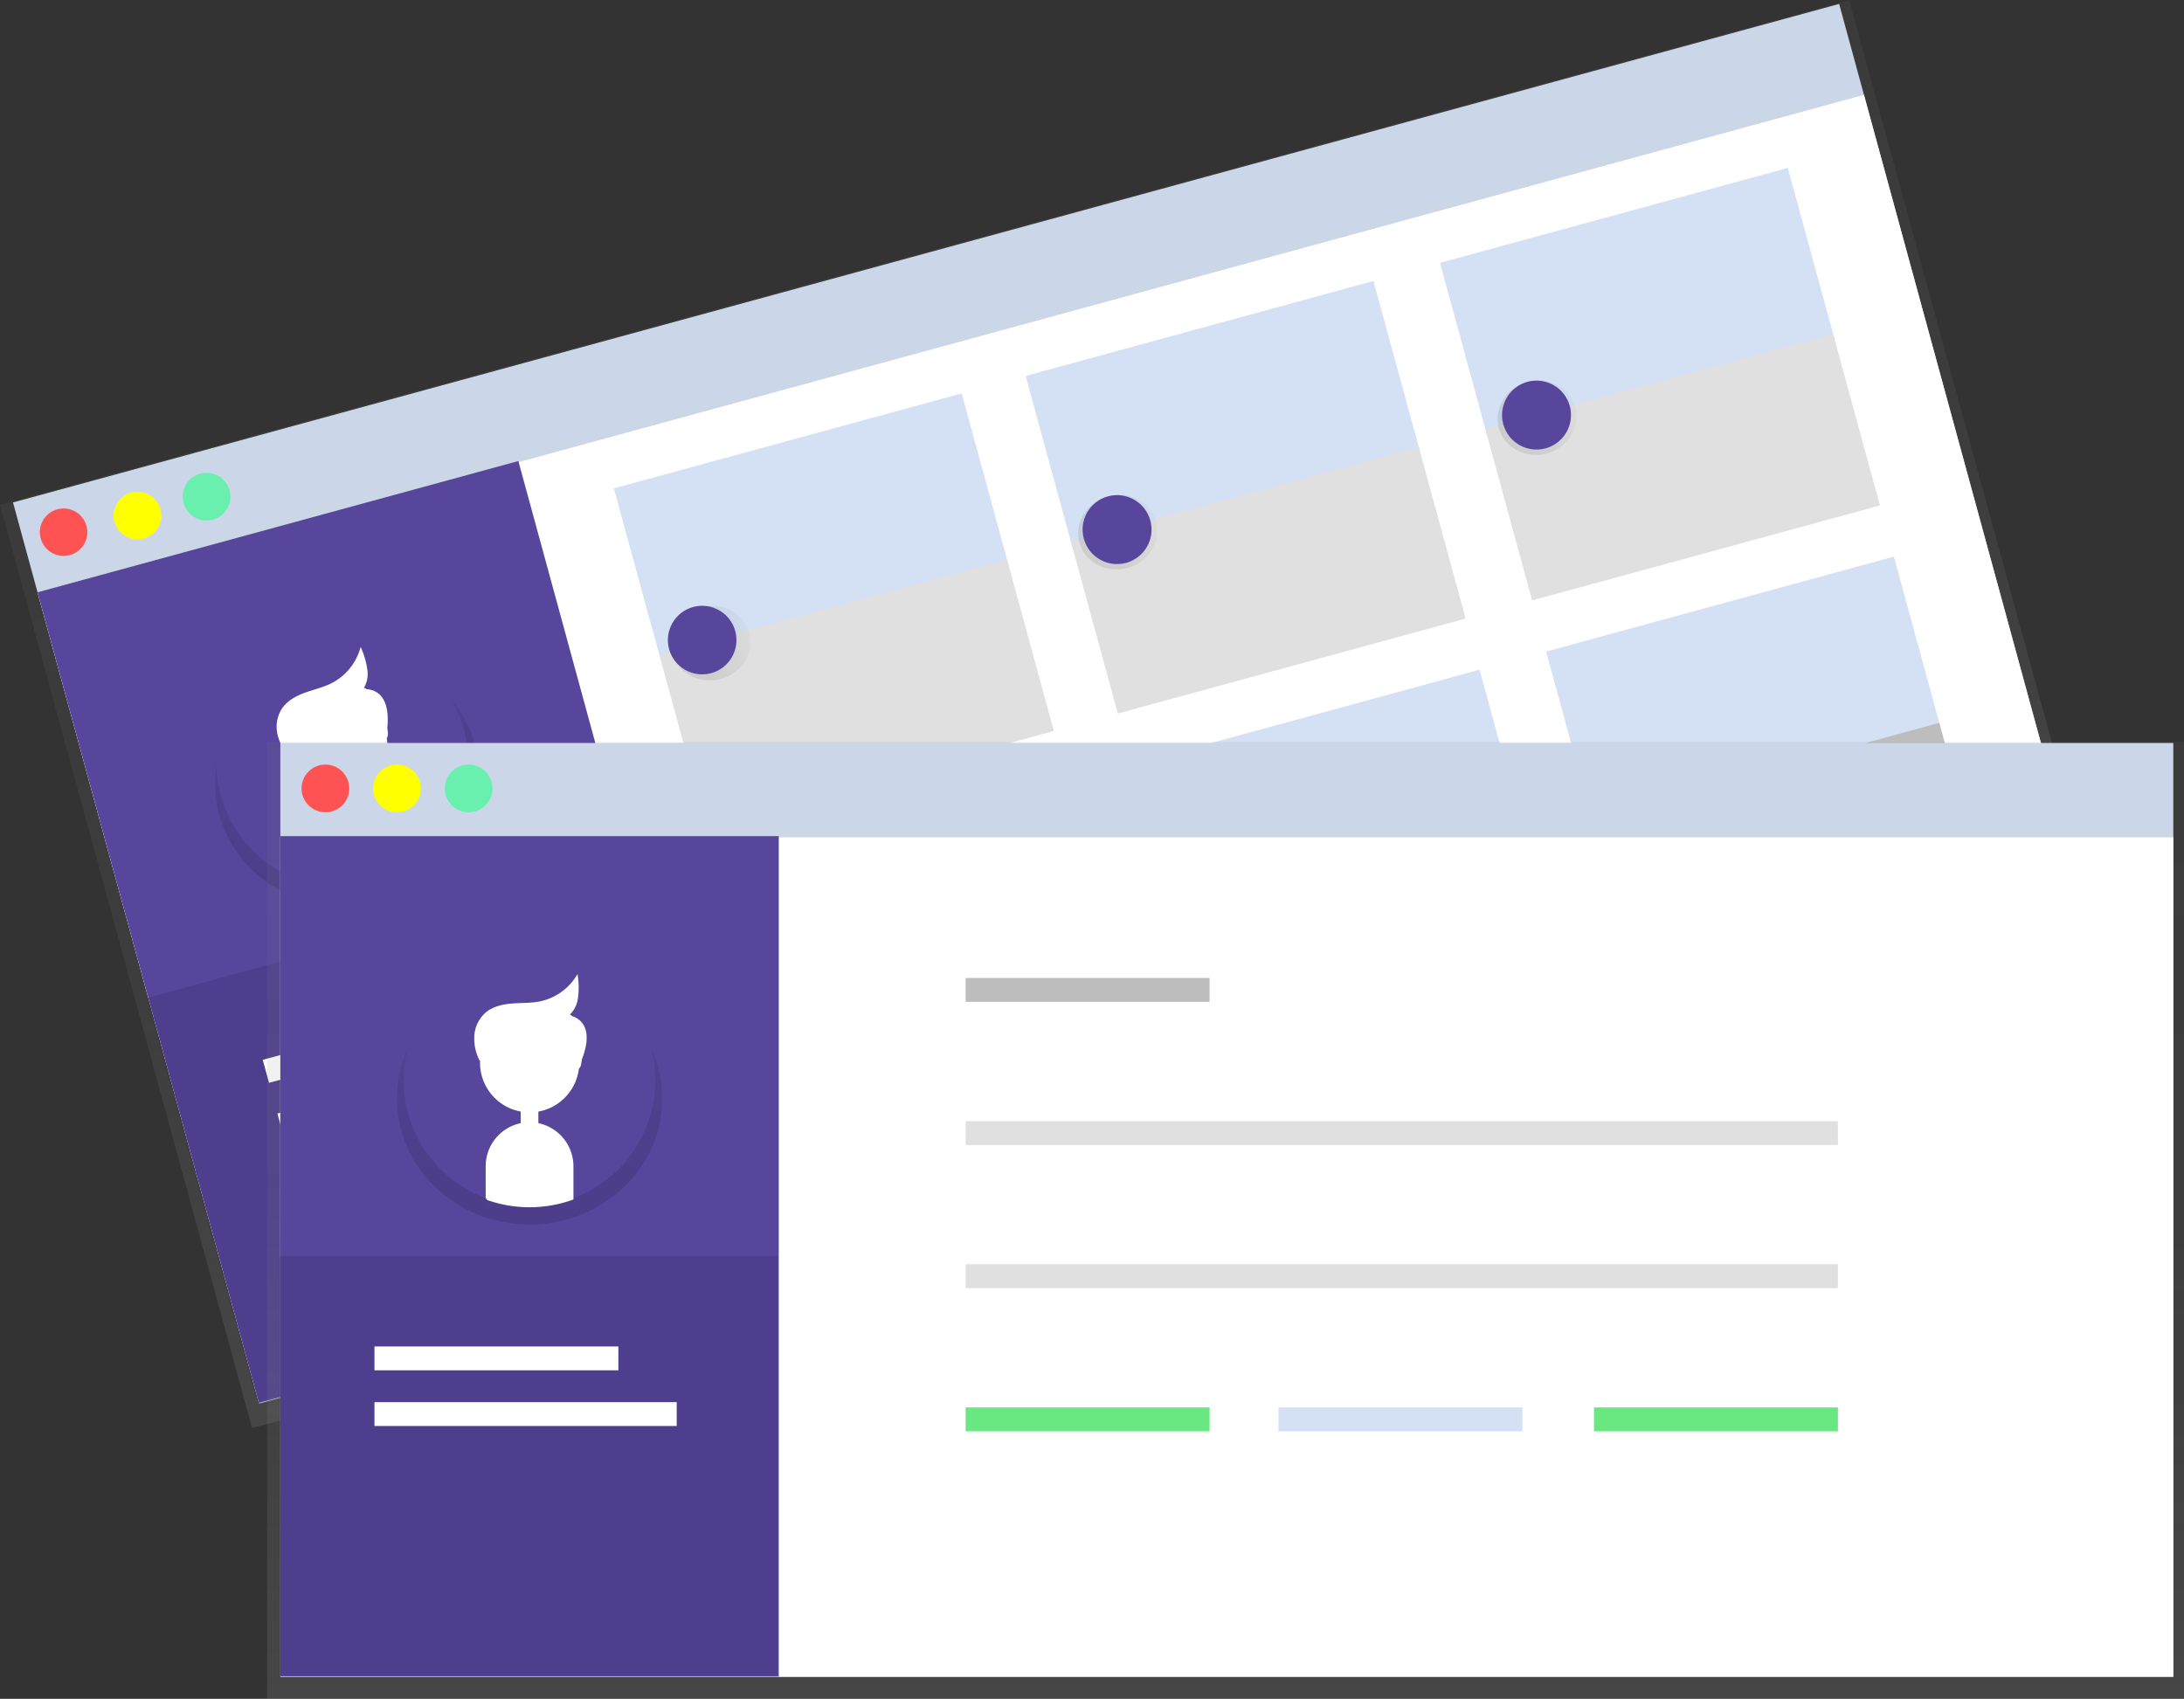
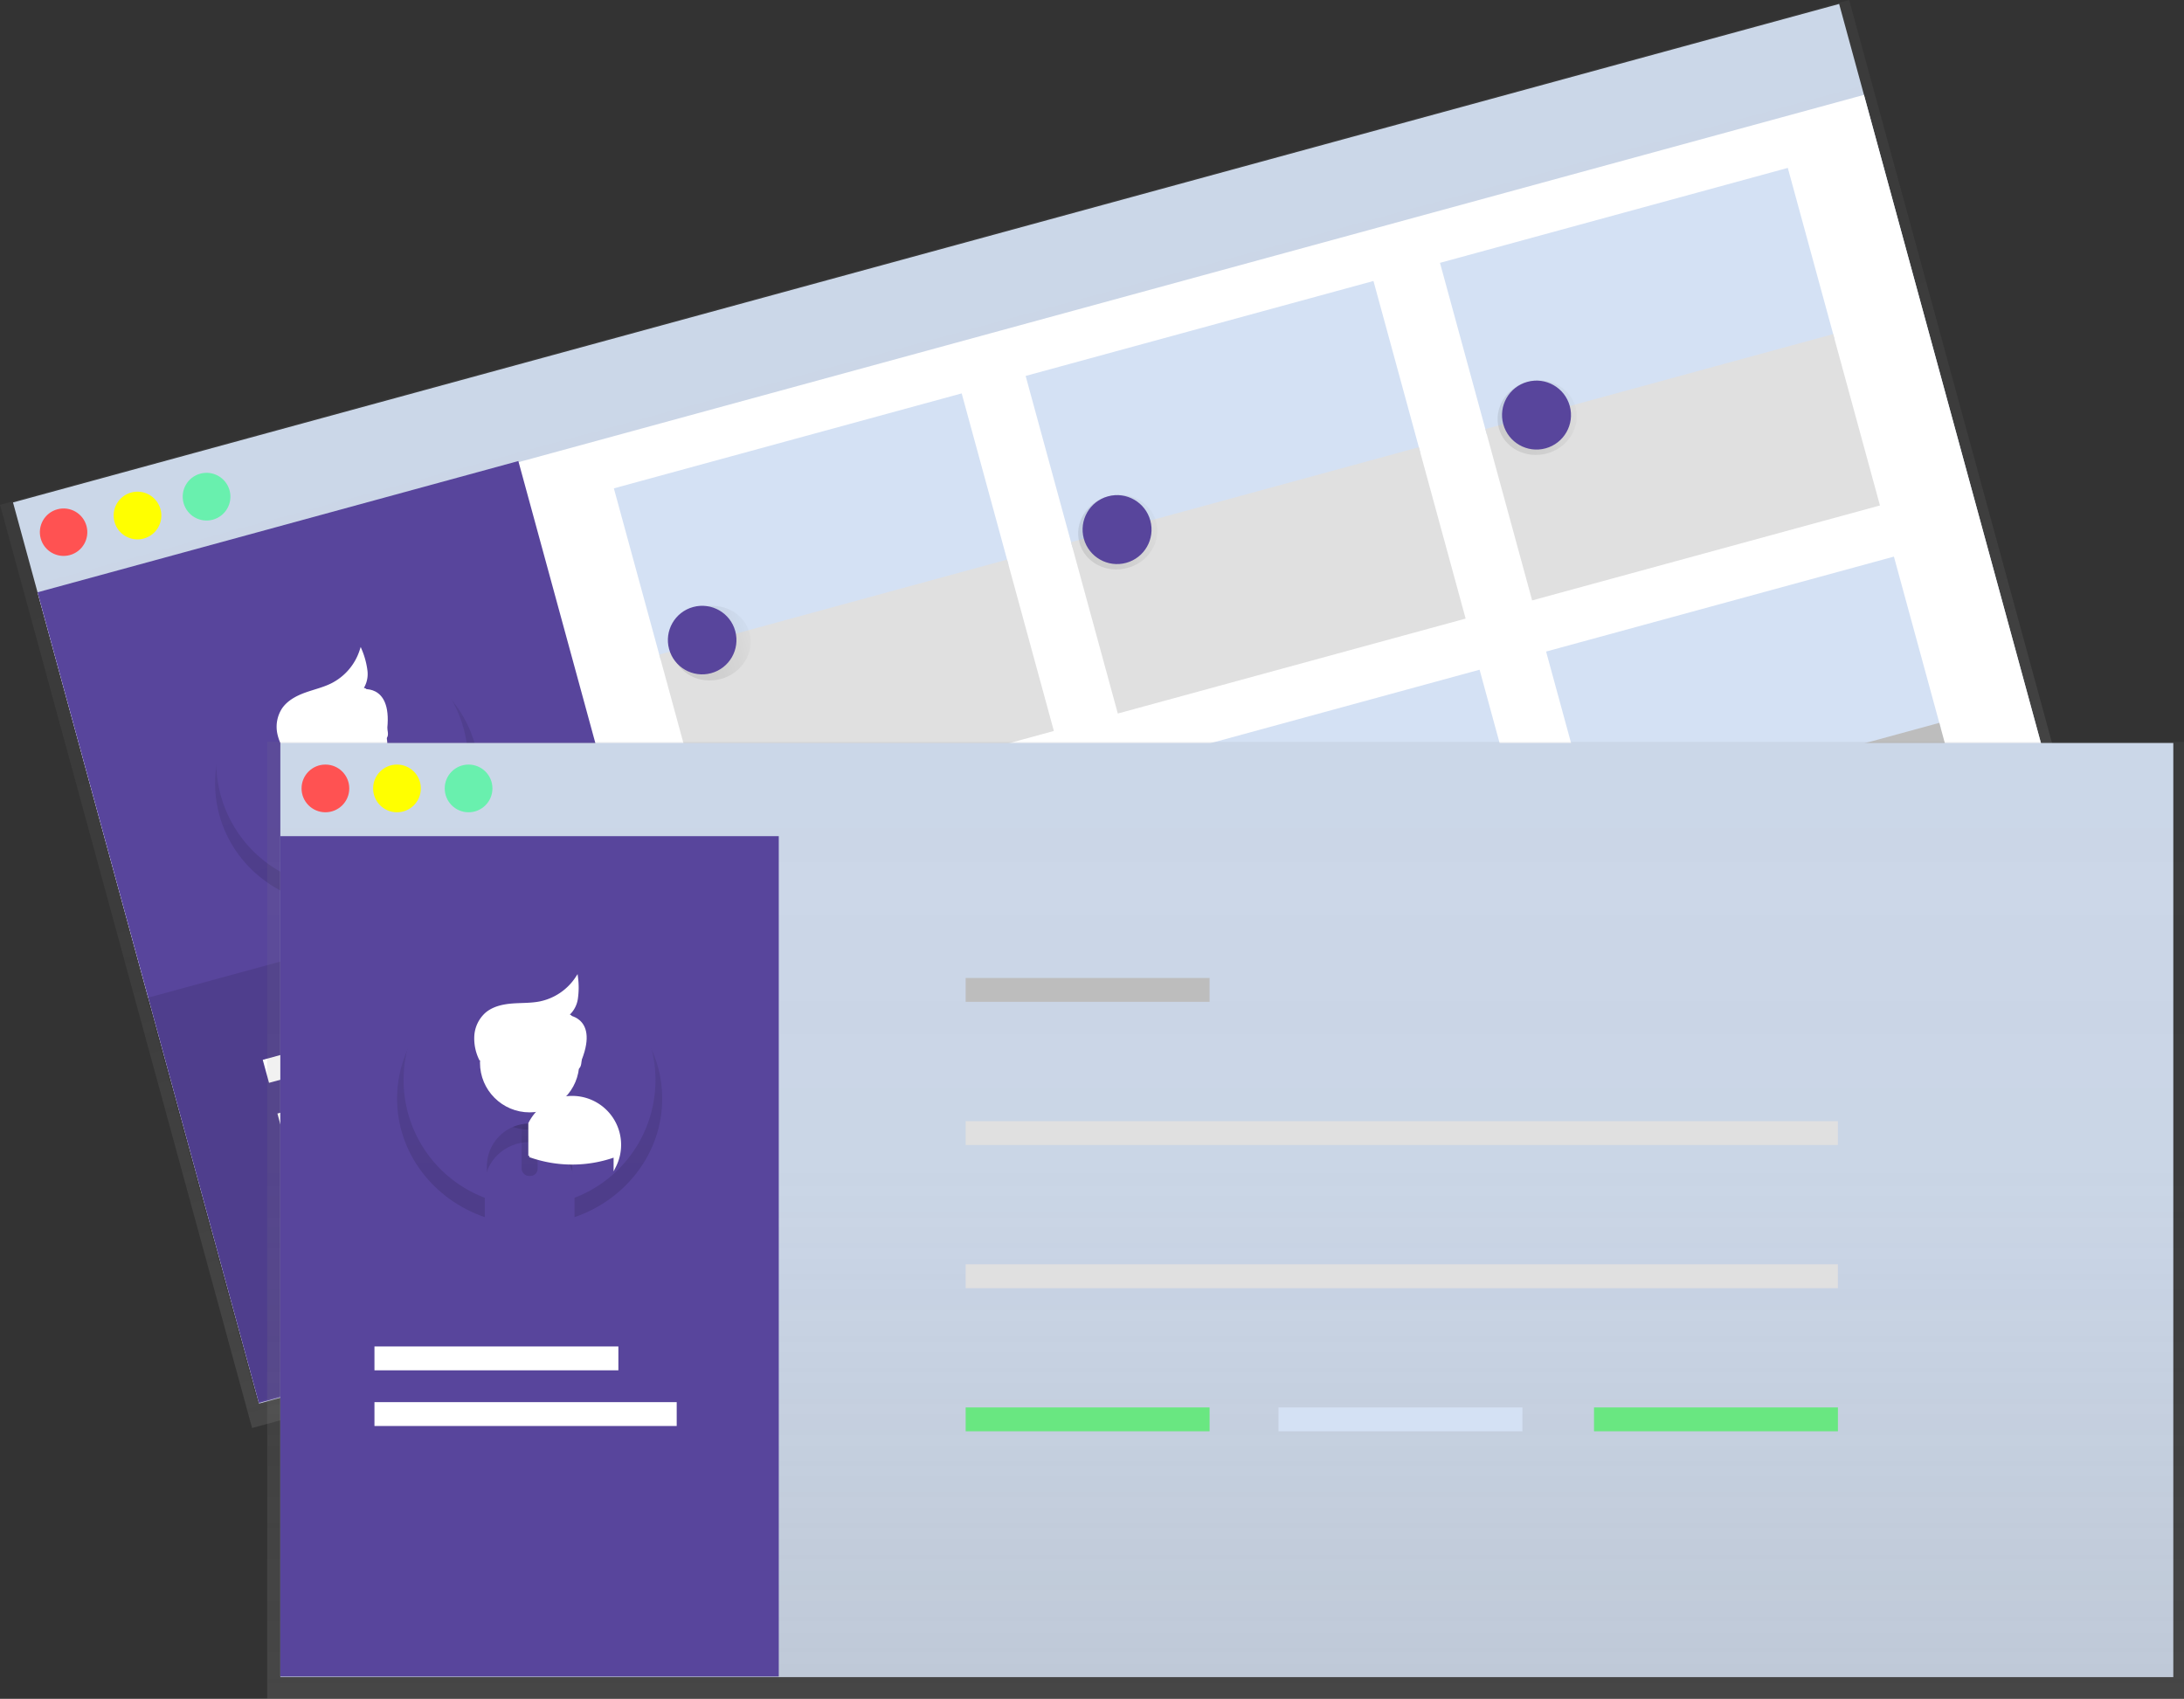
<svg xmlns="http://www.w3.org/2000/svg" xmlns:xlink="http://www.w3.org/1999/xlink" id="e9df7128-f90d-48f2-af2a-c80f8452c1a7" data-name="Layer 1" width="882.5" height="686.51" viewBox="0 0 882.5 686.51">
  <rect x="0" y="0" width="882.5" height="686.51" fill="#333333" stroke="none" />
  <defs>
    <linearGradient id="d3725588-c4fd-46f1-8fb5-ebcc261083dd" x1="-121.09" y1="464.11" x2="-121.09" y2="77.38" gradientTransform="translate(704.36 124.53)" gradientUnits="userSpaceOnUse">
      <stop offset="0" stop-color="gray" stop-opacity="0.25" />
      <stop offset="0.54" stop-color="gray" stop-opacity="0.12" />
      <stop offset="1" stop-color="gray" stop-opacity="0.1" />
    </linearGradient>
    <linearGradient id="da1505d0-619f-48d6-a73e-4cfaad838d3f" x1="-402.3" y1="269.44" x2="-402.3" y2="170.67" gradientTransform="translate(628.78 102.2) rotate(-15.27)" gradientUnits="userSpaceOnUse">
      <stop offset="0" stop-opacity="0.12" />
      <stop offset="0.55" stop-opacity="0.09" />
      <stop offset="1" stop-opacity="0.02" />
    </linearGradient>
    <linearGradient id="5d761051-c348-43d0-93b7-379d4f184fd5" x1="-402.3" y1="252.79" x2="-402.3" y2="231.21" gradientTransform="translate(706.72 199.61)" xlink:href="#da1505d0-619f-48d6-a73e-4cfaad838d3f" />
    <linearGradient id="70351dd3-b09b-481d-a2da-53703193d5a7" x1="-402.26" y1="234.11" x2="-402.26" y2="194.99" gradientTransform="translate(699.49 200.57)" xlink:href="#da1505d0-619f-48d6-a73e-4cfaad838d3f" />
    <linearGradient id="f5e2603e-b2ae-400c-9f3a-64890d48fe6d" x1="-402.3" y1="272.44" x2="-402.3" y2="239.1" xlink:href="#da1505d0-619f-48d6-a73e-4cfaad838d3f" />
    <linearGradient id="ab4a4443-1c70-44d3-aff5-44a51c26d915" x1="-402.26" y1="216.85" x2="-402.26" y2="180.15" xlink:href="#da1505d0-619f-48d6-a73e-4cfaad838d3f" />
    <linearGradient id="527ca708-8ae8-4e8c-9e20-7508688a6ac8" x1="-261.96" y1="207" x2="-229.82" y2="207" gradientTransform="translate(691.98 159.65)" gradientUnits="userSpaceOnUse">
      <stop offset="0" stop-opacity="0.09" />
      <stop offset="0.55" stop-opacity="0.07" />
      <stop offset="1" stop-opacity="0.02" />
    </linearGradient>
    <linearGradient id="e3abb234-bd9a-4a29-b4d9-95543465e731" x1="-91.63" y1="207" x2="-59.49" y2="207" gradientTransform="translate(685.97 114.79)" xlink:href="#527ca708-8ae8-4e8c-9e20-7508688a6ac8" />
    <linearGradient id="b220ada1-bec5-4763-adaf-46a2a991a6ea" x1="84.06" y1="207" x2="116.2" y2="207" gradientTransform="translate(679.76 68.52)" xlink:href="#527ca708-8ae8-4e8c-9e20-7508688a6ac8" />
    <linearGradient id="e945889a-4c72-453f-ae2a-9cca0c2e387b" x1="-261.96" y1="370.91" x2="-229.82" y2="370.91" gradientTransform="translate(735.15 153.86)" xlink:href="#527ca708-8ae8-4e8c-9e20-7508688a6ac8" />
    <linearGradient id="48e64a96-e766-456a-a55d-dc778a4c4106" x1="-91.63" y1="370.91" x2="-59.49" y2="370.91" gradientTransform="translate(729.13 109)" xlink:href="#527ca708-8ae8-4e8c-9e20-7508688a6ac8" />
    <linearGradient id="5c985564-a56b-468d-93e7-1bf457bee9db" x1="84.06" y1="370.91" x2="116.2" y2="370.91" gradientTransform="translate(722.93 62.73)" xlink:href="#527ca708-8ae8-4e8c-9e20-7508688a6ac8" />
    <linearGradient id="6780986a-9034-4c28-8b6c-a48891ce2ded" x1="495.23" y1="686.51" x2="495.23" y2="299.78" gradientTransform="matrix(1, 0, 0, 1, 0, 0)" xlink:href="#d3725588-c4fd-46f1-8fb5-ebcc261083dd" />
    <linearGradient id="7d79de41-ff5b-423b-9456-aacc3d645f9d" x1="372.77" y1="598.59" x2="372.77" y2="499.81" gradientTransform="matrix(1, 0, 0, 1, 0, 0)" xlink:href="#da1505d0-619f-48d6-a73e-4cfaad838d3f" />
    <linearGradient id="19fb9e96-cad3-456a-87b2-74caa7f769f0" x1="214.02" y1="475.19" x2="214.02" y2="453.62" gradientTransform="matrix(1, 0, 0, 1, 0, 0)" xlink:href="#da1505d0-619f-48d6-a73e-4cfaad838d3f" />
    <linearGradient id="b984d742-9cb1-45a0-b729-f1d2914abd3a" x1="214.05" y1="456.51" x2="214.05" y2="417.4" gradientTransform="matrix(1, 0, 0, 1, 0, 0)" xlink:href="#da1505d0-619f-48d6-a73e-4cfaad838d3f" />
    <linearGradient id="6fa8e8f2-d7ff-4ce3-810a-2e6bc68d564d" x1="372.77" y1="601.58" x2="372.77" y2="568.25" gradientTransform="matrix(1, 0, 0, 1, 0, 0)" xlink:href="#da1505d0-619f-48d6-a73e-4cfaad838d3f" />
    <linearGradient id="8fad6a4c-d66f-4e6f-b11b-537b5bb0a550" x1="372.81" y1="545.99" x2="372.81" y2="509.29" gradientTransform="matrix(1, 0, 0, 1, 0, 0)" xlink:href="#da1505d0-619f-48d6-a73e-4cfaad838d3f" />
  </defs>
  <title>tabs</title>
  <rect x="200.21" y="202.4" width="764.9" height="377.49" transform="translate(-241.19 60.52) rotate(-15.27)" fill="#d4e1f4" />
  <rect x="196.01" y="201.91" width="774.54" height="386.73" transform="translate(-242.26 60.83) rotate(-15.27)" fill="url(#d3725588-c4fd-46f1-8fb5-ebcc261083dd)" />
  <rect x="205.2" y="239.82" width="764.9" height="339.15" transform="translate(-245.83 62.48) rotate(-15.27)" fill="#fff" />
  <circle cx="186.41" cy="322.7" r="9.64" transform="matrix(0.96, -0.26, 0.26, 0.96, -237.16, -46.26)" fill="#ff5252" />
  <circle cx="214.31" cy="315.08" r="9.64" transform="translate(-234.17 -39.18) rotate(-15.27)" fill="#ff0" />
  <circle cx="242.22" cy="307.46" r="9.64" transform="translate(-231.18 -32.1) rotate(-15.27)" fill="#69f0ae" />
  <rect x="215.08" y="313.58" width="201.4" height="339.6" transform="translate(-274.91 -6.51) rotate(-15.27)" fill="#58459c" />
  <path d="M350.71,407.77c-7.4-27.11-36.54-42.77-65.07-35S240,408.88,247.36,436c5.81,21.28,25,35.5,46.79,36.87l-3.45-12.65c-2.5-9.14,3.34-18.77,13-21.4h0c9.62-2.63,19.54,2.7,22,11.85l3.45,12.65C347.21,451.05,356.52,429,350.71,407.77Z" transform="translate(-158.75 -106.74)" fill="url(#da1505d0-619f-48d6-a73e-4cfaad838d3f)" />
-   <rect x="301.2" y="430.82" width="6.44" height="21.58" rx="2.86" ry="2.86" transform="translate(-264.31 -10.98) rotate(-15.27)" fill="url(#5d761051-c348-43d0-93b7-379d4f184fd5)" />
  <ellipse cx="297.22" cy="415.12" rx="20.59" ry="19.56" transform="translate(-257.59 -13.81) rotate(-15.27)" fill="url(#70351dd3-b09b-481d-a2da-53703193d5a7)" />
  <path d="M303.66,438.81h0c-9.62,2.63-15.45,12.26-13,21.4l3.45,12.65a56.43,56.43,0,0,0,35-9.55l-3.45-12.65C323.2,441.52,313.28,436.19,303.66,438.81Z" transform="translate(-158.75 -106.74)" fill="url(#f5e2603e-b2ae-400c-9f3a-64890d48fe6d)" />
  <path d="M276.91,419.54a18.18,18.18,0,0,1-4.71-8.91,12.92,12.92,0,0,1,2.05-9.81c2.25-3.13,6-5,9.66-6.35s7.6-2.2,11.14-3.91a24.69,24.69,0,0,0,12.5-13.91,29.89,29.89,0,0,1,2.18,8.33,10.56,10.56,0,0,1-2.65,8.1c2.65-2.15,3.18,1,3,3.09,2,1.31,5.67.6,6.46,2.77a13.8,13.8,0,0,1,1,6.76c-.35,2.29,1.61,5.64-.68,6.43" transform="translate(-158.75 -106.74)" fill="url(#ab4a4443-1c70-44d3-aff5-44a51c26d915)" />
  <path d="M346.11,401.25A50.89,50.89,0,1,0,293,465.4l-3.45-12.65a17.28,17.28,0,0,1,12.08-21.16h0a17.28,17.28,0,0,1,21.16,12.08l3.45,12.65A50.9,50.9,0,0,0,346.11,401.25Z" transform="translate(-158.75 -106.74)" fill="#58459c" />
  <rect x="299.35" y="423.6" width="6.12" height="21.58" rx="2.86" ry="2.86" transform="translate(-262.48 -11.76) rotate(-15.27)" fill="#fff" stroke="#fff" stroke-miterlimit="10" />
  <circle cx="295.21" cy="407.9" r="19.56" transform="translate(-255.76 -14.59) rotate(-15.27)" fill="#fff" stroke="#fff" stroke-miterlimit="10" />
  <path d="M301.64,431.59h0a17.28,17.28,0,0,0-12.08,21.16L293,465.4a51.08,51.08,0,0,0,33.24-9.08l-3.45-12.65A17.28,17.28,0,0,0,301.64,431.59Z" transform="translate(-158.75 -106.74)" fill="#fff" stroke="#fff" stroke-miterlimit="10" />
  <path d="M275.89,412a19,19,0,0,1-4.6-8.94,13.16,13.16,0,0,1,1.83-9.75c2.11-3.09,5.61-4.94,9.13-6.21s7.22-2.09,10.57-3.76a23.39,23.39,0,0,0,11.74-13.71,31.45,31.45,0,0,1,2.19,8.33,10.61,10.61,0,0,1-2.43,8c2.5-2.11,3,1.08,2.93,3.12,1.89,1.33,5.42.67,6.2,2.84a14.47,14.47,0,0,1,1.07,6.75c-.31,2.28,1.61,5.64-.57,6.4" transform="translate(-158.75 -106.74)" fill="#fff" stroke="#fff" stroke-miterlimit="10" />
  <path d="M305.24,385.31s13.48-2.45,9.44,19.65" transform="translate(-158.75 -106.74)" fill="#fff" />
  <rect x="236.86" y="480.53" width="201.4" height="169.26" transform="translate(-295.68 2.11) rotate(-15.27)" opacity="0.1" />
  <rect x="264.45" y="521.88" width="98.56" height="9.64" transform="translate(-286.39 -5.52) rotate(-15.27)" fill="#fff" />
  <rect x="269.96" y="540.48" width="122.13" height="9.64" transform="translate(-290.68 -0.31) rotate(-15.27)" fill="#fff" />
  <rect x="413.68" y="283.64" width="145.69" height="71.78" transform="translate(-225.73 32.67) rotate(-15.27)" fill="#d4e1f4" />
  <rect x="432.02" y="350.81" width="145.69" height="71.78" transform="translate(-242.77 39.87) rotate(-15.27)" fill="#e0e0e0" />
  <rect x="747.49" y="192.51" width="145.69" height="71.78" transform="translate(-189.94 117.37) rotate(-15.27)" fill="#d4e1f4" />
  <rect x="765.83" y="259.68" width="145.69" height="71.78" transform="translate(-206.99 124.57) rotate(-15.27)" fill="#e0e0e0" />
  <rect x="580.07" y="238.21" width="145.69" height="71.78" transform="translate(-207.89 74.89) rotate(-15.27)" fill="#d4e1f4" />
  <rect x="598.4" y="305.39" width="145.69" height="71.78" transform="translate(-224.93 82.09) rotate(-15.27)" fill="#e0e0e0" />
  <rect x="456.56" y="440.72" width="145.69" height="71.78" transform="matrix(0.96, -0.26, 0.26, 0.96, -265.58, 49.51)" fill="#e0e0e0" />
  <rect x="474.9" y="507.9" width="145.69" height="71.78" transform="translate(-282.63 56.71) rotate(-15.27)" fill="#bdbdbd" />
  <rect x="790.37" y="349.59" width="145.69" height="71.78" transform="translate(-229.8 134.21) rotate(-15.27)" fill="#d4e1f4" />
  <rect x="808.71" y="416.77" width="145.69" height="71.78" transform="translate(-246.84 141.41) rotate(-15.27)" fill="#bdbdbd" />
  <rect x="622.95" y="395.3" width="145.69" height="71.78" transform="translate(-247.75 91.73) rotate(-15.27)" fill="#d4e1f4" />
  <rect x="641.29" y="462.47" width="145.69" height="71.78" transform="translate(-264.79 98.93) rotate(-15.27)" fill="#bdbdbd" />
  <ellipse cx="446.09" cy="366.65" rx="16.07" ry="15" transform="translate(-239.57 23.69) rotate(-15.27)" fill="url(#527ca708-8ae8-4e8c-9e20-7508688a6ac8)" />
  <circle cx="445.81" cy="365.62" r="13.93" transform="matrix(0.96, -0.26, 0.26, 0.96, -239.31, 23.58)" fill="#58459c" />
  <ellipse cx="610.41" cy="321.79" rx="16.07" ry="15" transform="translate(-221.95 65.38) rotate(-15.27)" fill="url(#e3abb234-bd9a-4a29-b4d9-95543465e731)" />
  <circle cx="610.13" cy="320.76" r="13.93" transform="translate(-221.69 65.27) rotate(-15.27)" fill="#58459c" />
  <ellipse cx="779.9" cy="275.52" rx="16.07" ry="15" transform="translate(-203.78 108.38) rotate(-15.27)" fill="url(#b220ada1-bec5-4763-adaf-46a2a991a6ea)" />
  <circle cx="779.62" cy="274.49" r="13.93" transform="translate(-203.52 108.27) rotate(-15.27)" fill="#58459c" />
  <ellipse cx="489.26" cy="524.77" rx="16.07" ry="15" transform="translate(-279.69 40.64) rotate(-15.27)" fill="url(#e945889a-4c72-453f-ae2a-9cca0c2e387b)" />
  <circle cx="488.97" cy="523.74" r="13.93" transform="translate(-279.42 40.53) rotate(-15.27)" fill="#2196f3" />
  <ellipse cx="653.58" cy="479.91" rx="16.07" ry="15" transform="translate(-262.07 82.33) rotate(-15.27)" fill="url(#48e64a96-e766-456a-a55d-dc778a4c4106)" />
  <circle cx="653.29" cy="478.88" r="13.93" transform="translate(-261.81 82.22) rotate(-15.27)" fill="#2196f3" />
  <ellipse cx="823.06" cy="433.64" rx="16.07" ry="15" transform="translate(-243.9 125.33) rotate(-15.27)" fill="url(#5c985564-a56b-468d-93e7-1bf457bee9db)" />
  <circle cx="822.78" cy="432.61" r="13.93" transform="translate(-243.64 125.22) rotate(-15.27)" fill="#2196f3" />
  <rect x="113.28" y="300.25" width="764.9" height="377.49" fill="#d4e1f4" />
  <rect x="107.96" y="299.78" width="774.54" height="386.73" fill="url(#6780986a-9034-4c28-8b6c-a48891ce2ded)" />
-   <rect x="113.28" y="338.35" width="764.9" height="339.15" fill="#fff" />
  <circle cx="131.49" cy="318.61" r="9.64" fill="#ff5252" />
  <circle cx="160.41" cy="318.61" r="9.64" fill="#ff0" />
  <circle cx="189.34" cy="318.61" r="9.64" fill="#69f0ae" />
  <rect x="113.28" y="337.9" width="201.4" height="339.6" fill="#58459c" />
  <path d="M426.33,550.7c0-28.1-24-50.89-53.56-50.89S319.2,522.59,319.2,550.7c0,22.06,14.77,40.83,35.43,47.89V585.48c0-9.48,8.16-17.23,18.14-17.23h0c10,0,18.14,7.75,18.14,17.23v13.11C411.56,591.53,426.33,572.75,426.33,550.7Z" transform="translate(-158.75 -106.74)" fill="url(#7d79de41-ff5b-423b-9456-aacc3d645f9d)" />
  <rect x="210.79" y="453.62" width="6.44" height="21.58" rx="2.86" ry="2.86" fill="url(#19fb9e96-cad3-456a-87b2-74caa7f769f0)" />
  <ellipse cx="214.05" cy="436.96" rx="20.59" ry="19.56" fill="url(#b984d742-9cb1-45a0-b729-f1d2914abd3a)" />
-   <path d="M372.77,568.25h0c-10,0-18.14,7.75-18.14,17.23v13.11a56.43,56.43,0,0,0,36.27,0V585.48C390.9,576,382.74,568.25,372.77,568.25Z" transform="translate(-158.75 -106.74)" fill="url(#6fa8e8f2-d7ff-4ce3-810a-2e6bc68d564d)" />
  <path d="M352,542.61a18.18,18.18,0,0,1-2.2-9.84,12.92,12.92,0,0,1,4.56-8.92c3-2.43,7.07-3.29,11-3.59s7.91-.12,11.78-.84a24.69,24.69,0,0,0,15.72-10.13,29.89,29.89,0,0,1-.09,8.61,10.56,10.56,0,0,1-4.69,7.11c3.13-1.37,2.79,1.85,2.11,3.78,1.55,1.78,5.32,2.07,5.51,4.37a13.8,13.8,0,0,1-.79,6.8c-.95,2.12.07,5.86-2.35,6" transform="translate(-158.75 -106.74)" fill="url(#8fad6a4c-d66f-4e6f-b11b-537b5bb0a550)" />
  <path d="M423.61,543.2a50.89,50.89,0,1,0-68.12,47.89V578a17.28,17.28,0,0,1,17.23-17.23h0A17.28,17.28,0,0,1,390,578v13.11A50.9,50.9,0,0,0,423.61,543.2Z" transform="translate(-158.75 -106.74)" fill="#58459c" />
-   <rect x="210.92" y="446.12" width="6.12" height="21.58" rx="2.86" ry="2.86" fill="#fff" stroke="#fff" stroke-miterlimit="10" />
  <circle cx="214.01" cy="429.46" r="19.56" fill="#fff" stroke="#fff" stroke-miterlimit="10" />
-   <path d="M372.73,560.75h0A17.28,17.28,0,0,0,355.5,578v13.11a51.08,51.08,0,0,0,34.46,0V578A17.28,17.28,0,0,0,372.73,560.75Z" transform="translate(-158.75 -106.74)" fill="#fff" stroke="#fff" stroke-miterlimit="10" />
+   <path d="M372.73,560.75h0v13.11a51.08,51.08,0,0,0,34.46,0V578A17.28,17.28,0,0,0,372.73,560.75Z" transform="translate(-158.75 -106.74)" fill="#fff" stroke="#fff" stroke-miterlimit="10" />
  <path d="M353,535.12a19,19,0,0,1-2.09-9.84,13.16,13.16,0,0,1,4.34-8.92c2.85-2.43,6.71-3.29,10.44-3.59s7.51-.12,11.19-.84a23.39,23.39,0,0,0,14.94-10.13,31.45,31.45,0,0,1-.08,8.61,10.61,10.61,0,0,1-4.46,7.11c3-1.37,2.65,1.85,2,3.78,1.47,1.78,5,2.07,5.23,4.37a14.47,14.47,0,0,1-.75,6.8c-.9,2.12.06,5.86-2.23,6" transform="translate(-158.75 -106.74)" fill="#fff" stroke="#fff" stroke-miterlimit="10" />
  <path d="M388.39,517s13.65,1.19,3.93,21.45" transform="translate(-158.75 -106.74)" fill="#fff" />
-   <rect x="112.74" y="507.7" width="201.4" height="169.26" opacity="0.1" />
  <rect x="151.31" y="544.12" width="98.56" height="9.64" fill="#fff" />
  <rect x="390.2" y="395.21" width="98.56" height="9.64" fill="#bdbdbd" />
  <rect x="390.2" y="453.06" width="352.45" height="9.64" fill="#e0e0e0" />
  <rect x="390.2" y="510.91" width="352.45" height="9.64" fill="#e0e0e0" />
  <rect x="390.2" y="568.76" width="98.56" height="9.64" fill="#69e781" />
  <rect x="516.61" y="568.76" width="98.56" height="9.64" fill="#d4e1f4" />
  <rect x="644.1" y="568.76" width="98.56" height="9.64" fill="#69e781" />
  <rect x="151.31" y="566.62" width="122.13" height="9.64" fill="#fff" />
</svg>